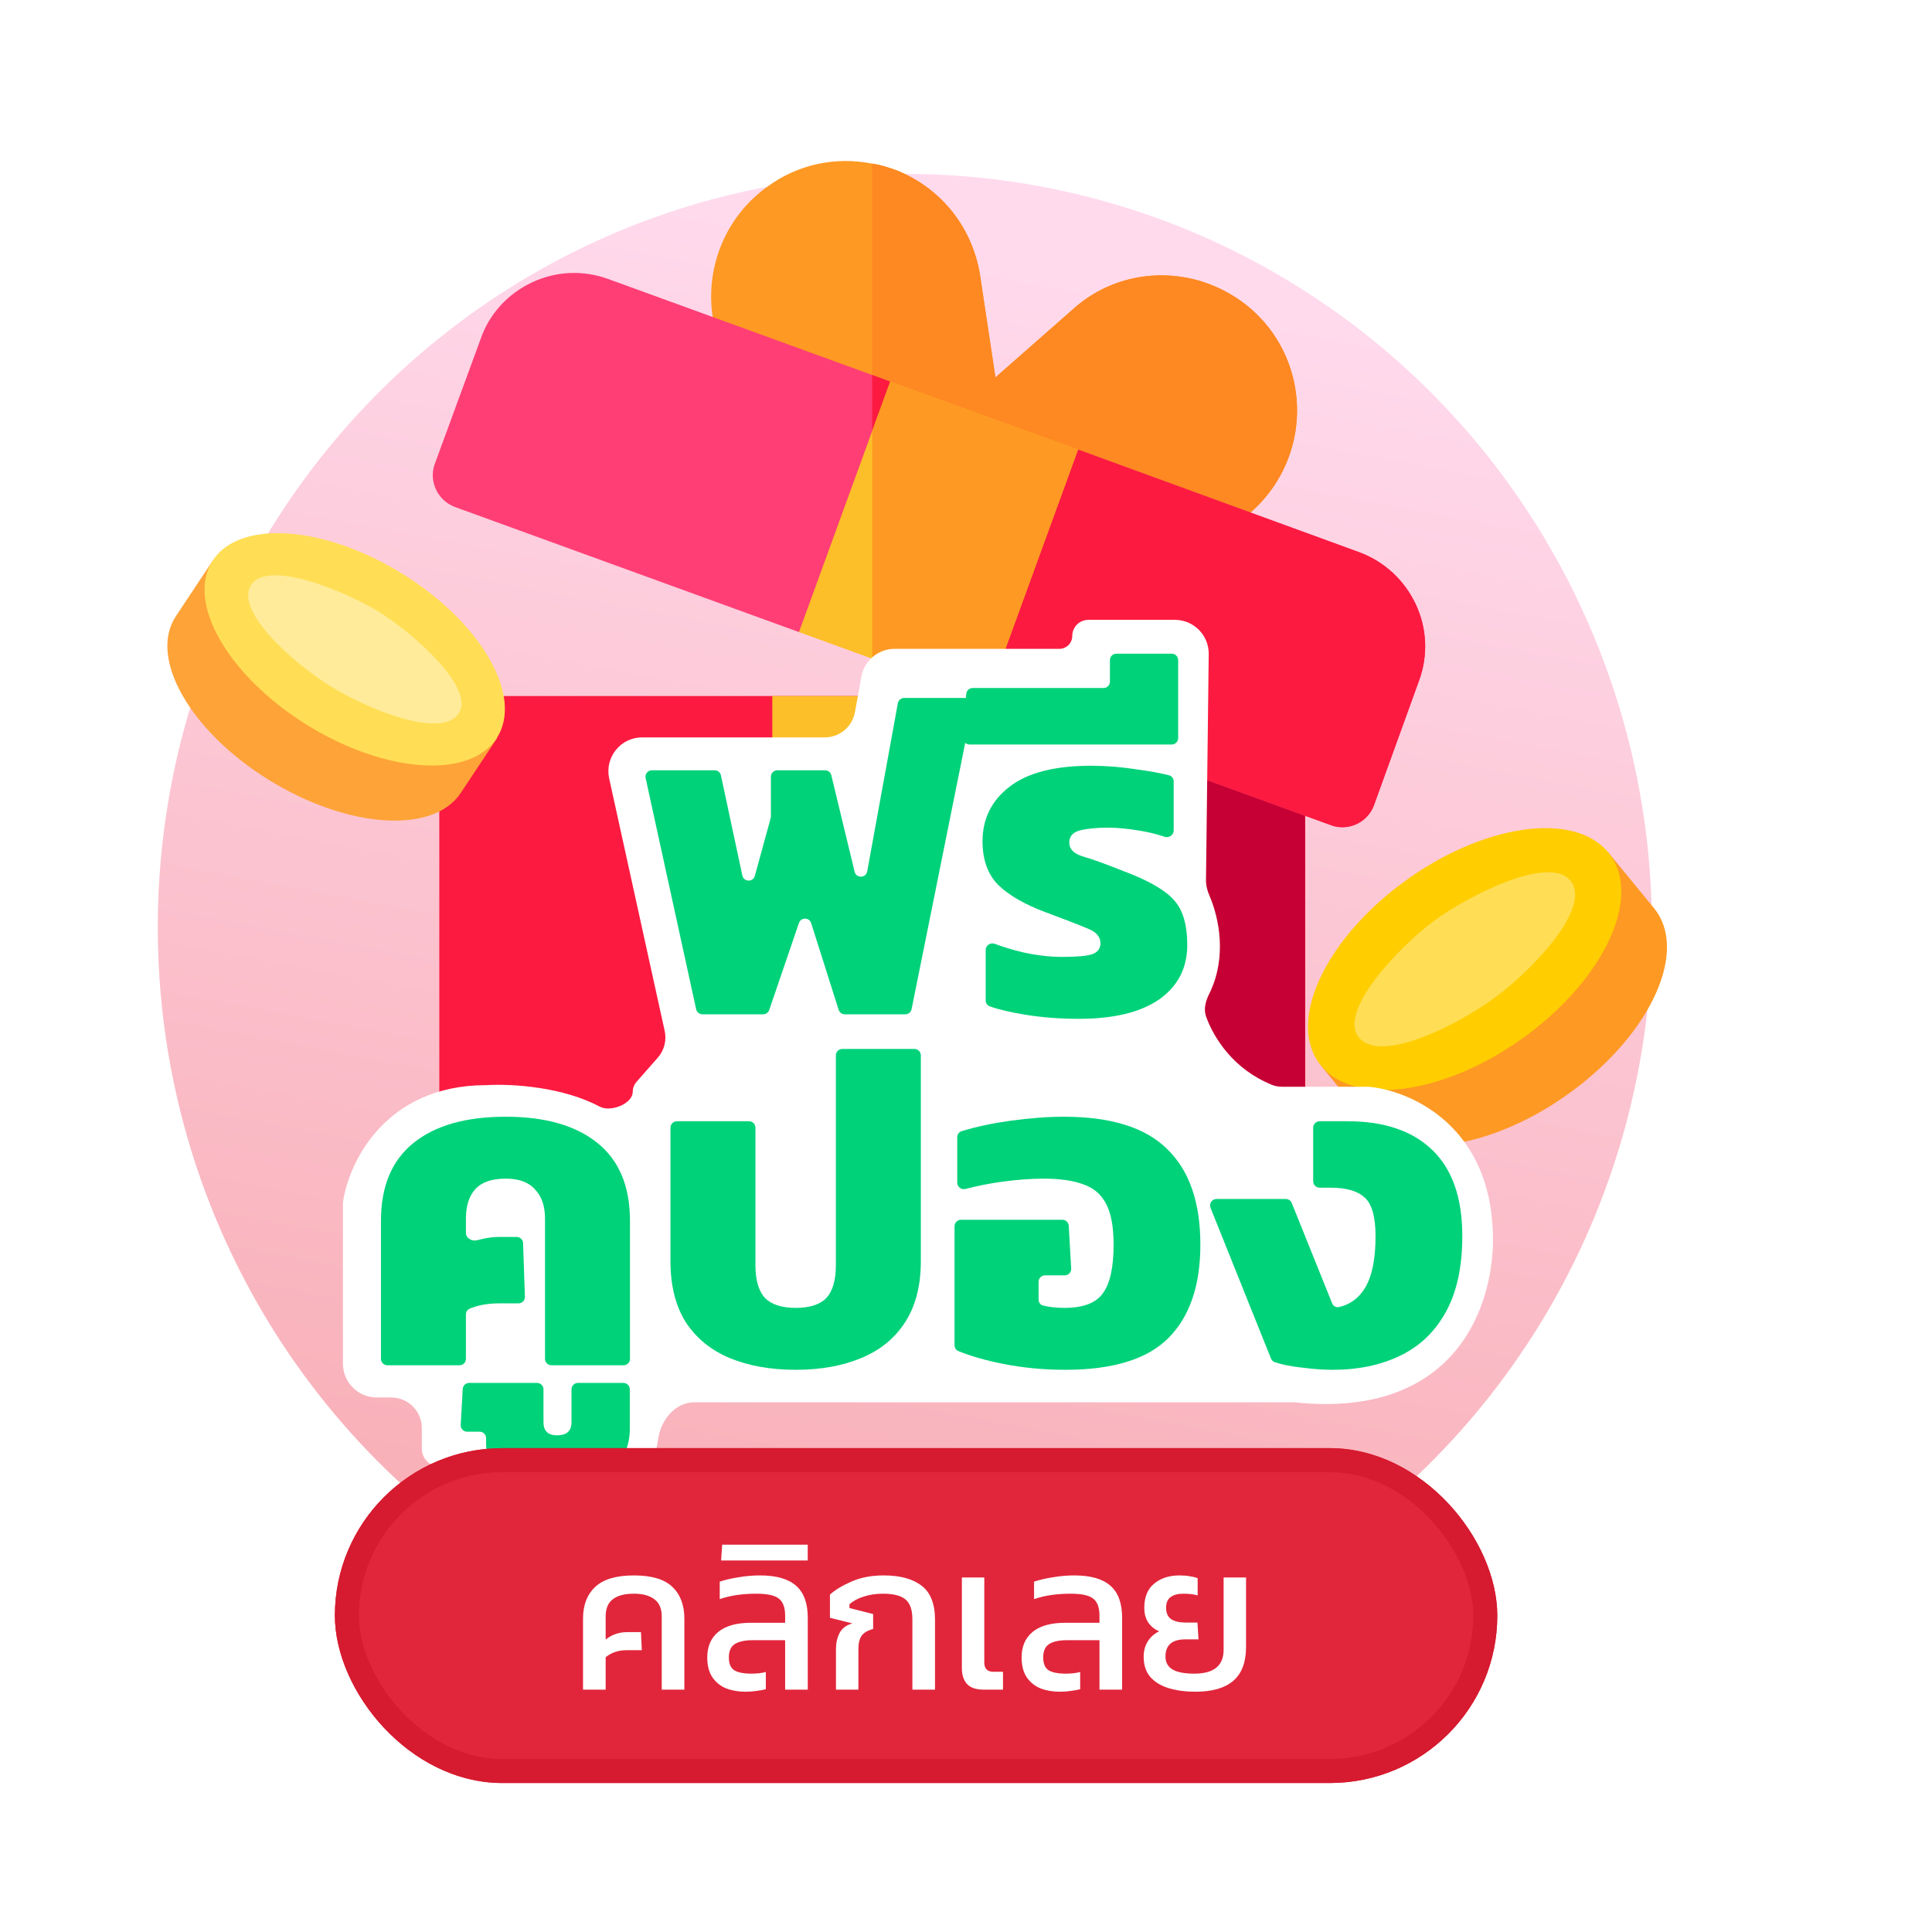
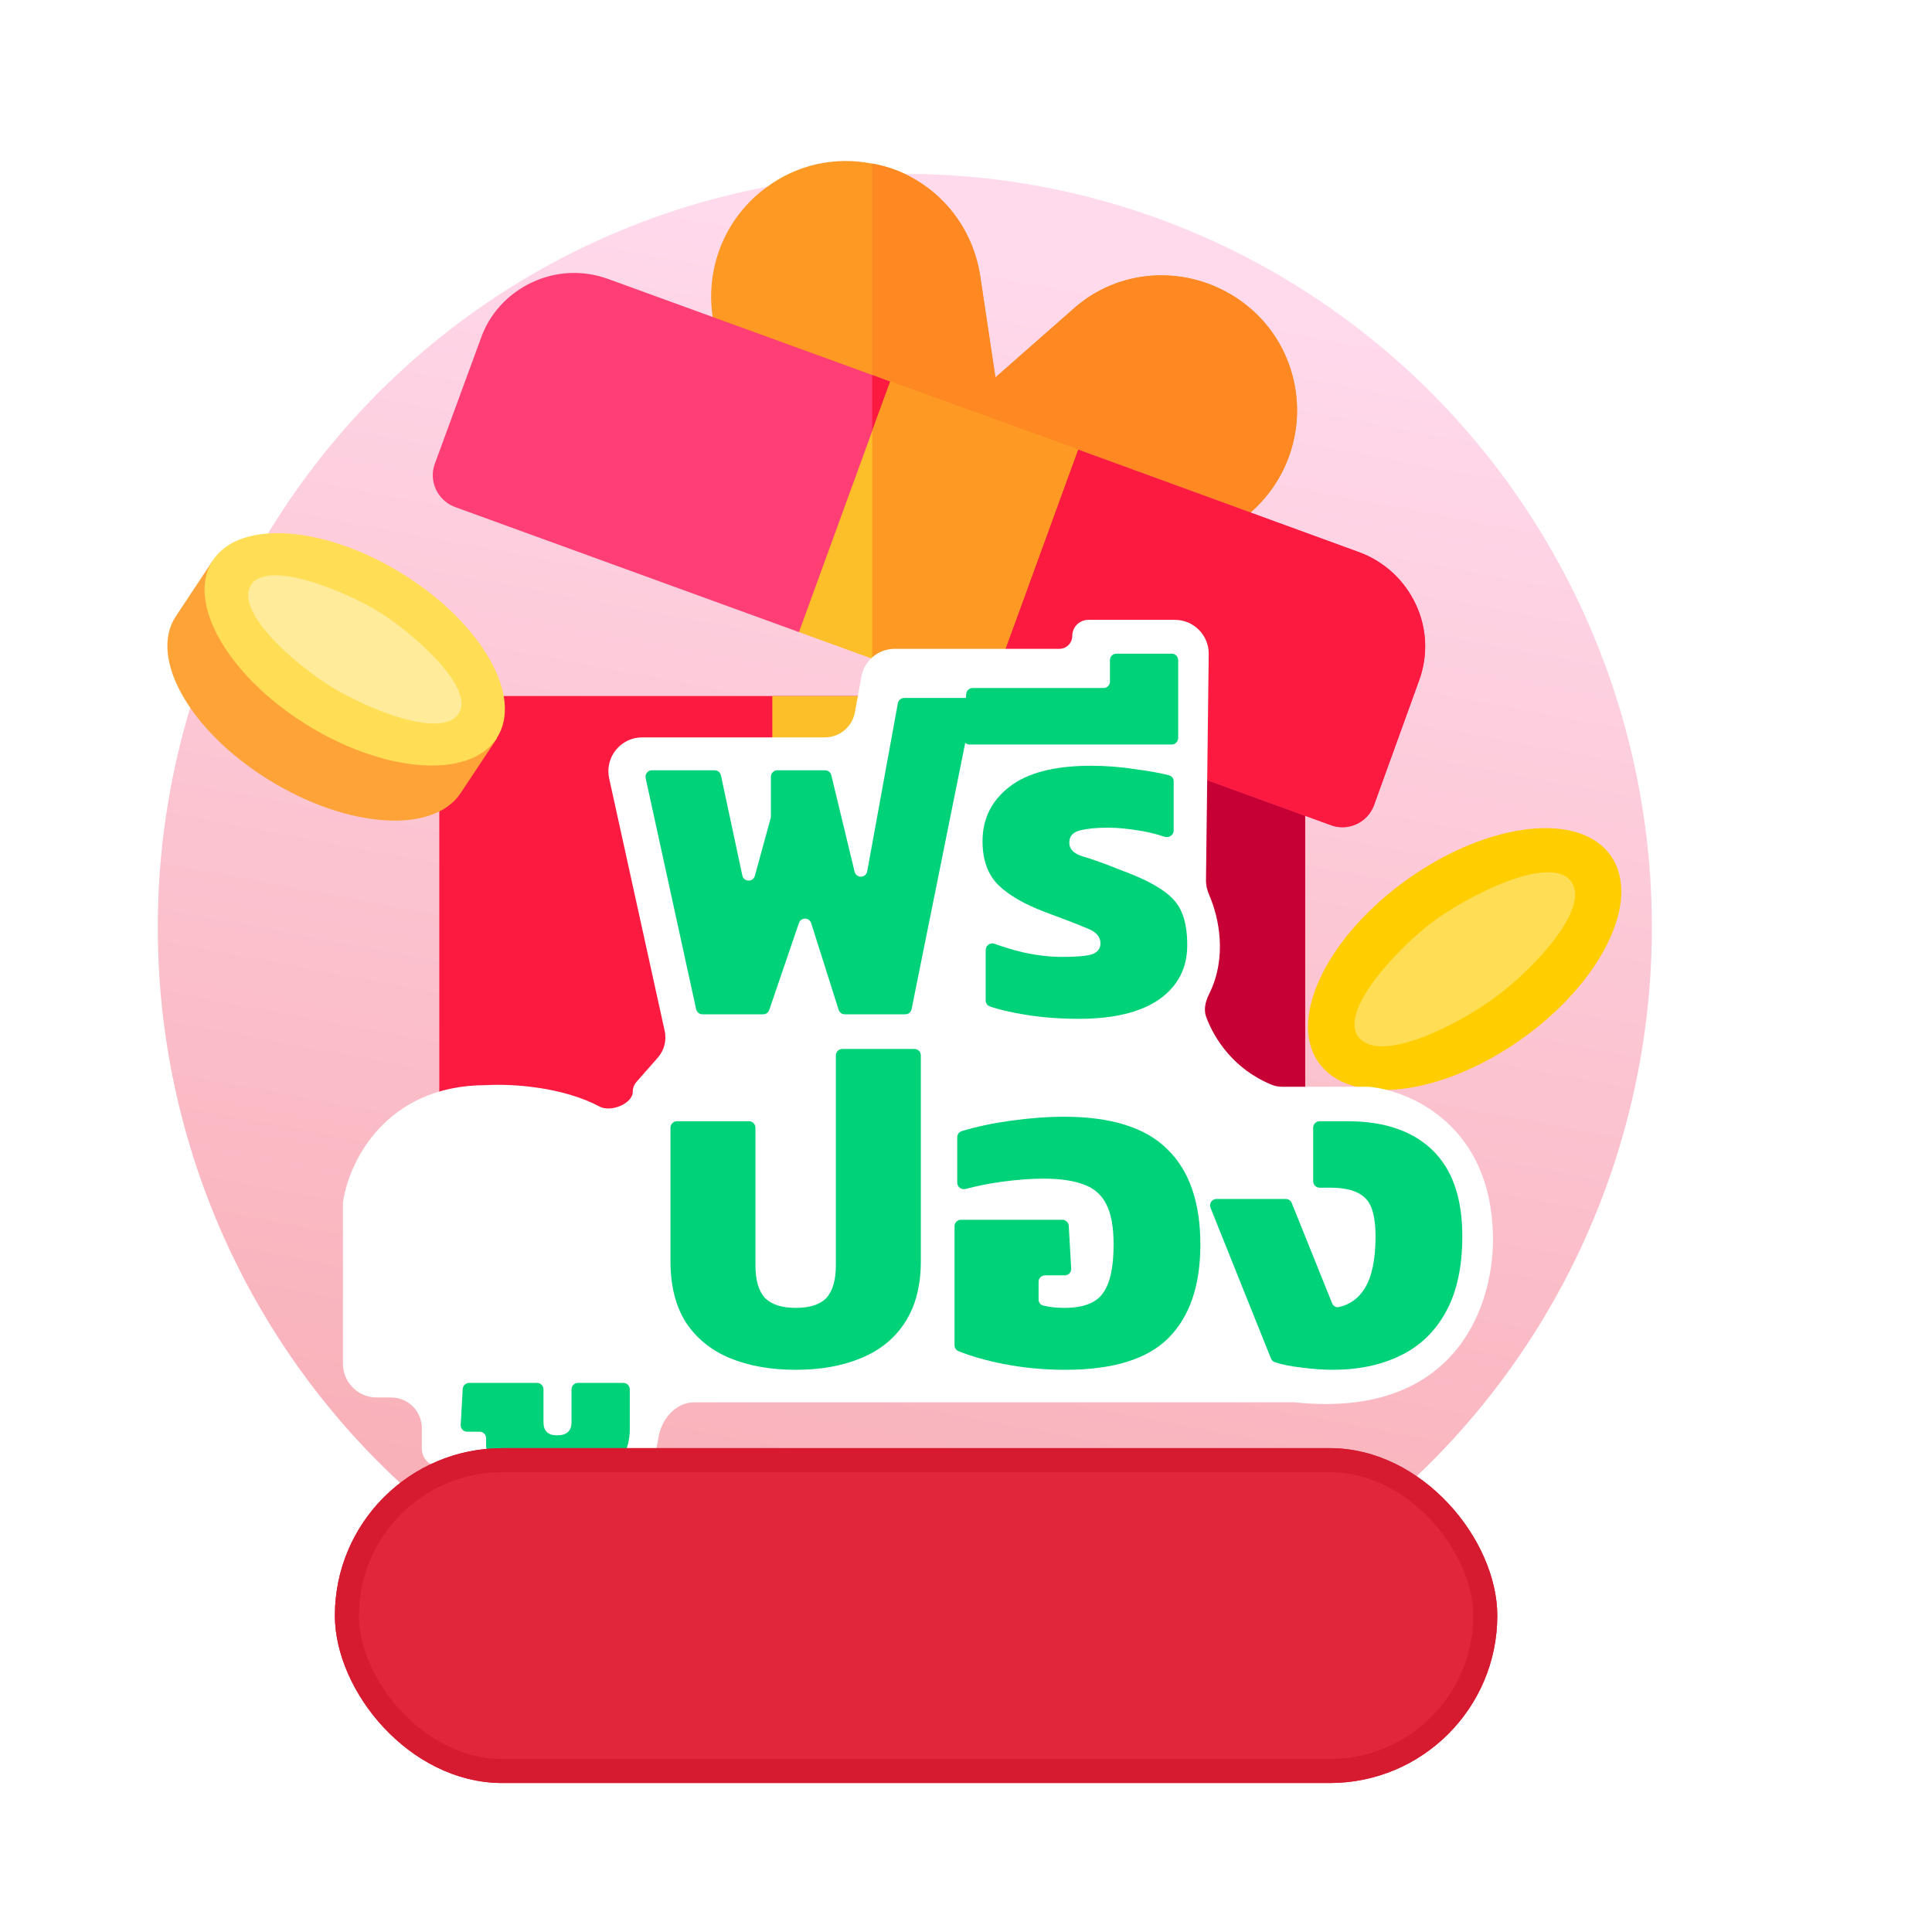
<svg xmlns="http://www.w3.org/2000/svg" width="600" height="600" viewBox="0 0 600 600" fill="none">
  <g clip-path="url(#clip0_245_3309)">
    <g filter="url(#filter0_d_245_3309)">
      <ellipse cx="277" cy="284" rx="232" ry="234" fill="url(#paint0_linear_245_3309)" />
    </g>
    <g clip-path="url(#clip1_245_3309)">
      <path d="M398.491 228.982L364.983 216.778C363.949 216.365 362.708 216.158 361.468 216.158H146.772C140.979 216.158 136.43 220.707 136.43 226.5V371.974C136.43 389.141 150.287 403 167.455 403H374.291C391.46 403 405.317 389.141 405.317 371.974V238.702C405.317 234.359 402.627 230.429 398.491 228.982Z" fill="#FC1A40" />
      <path d="M405.319 238.702V371.974C405.319 389.141 391.461 403 374.293 403H270.875V216.158H361.469C362.71 216.158 363.951 216.365 364.985 216.778L398.492 228.982C402.629 230.429 405.319 234.359 405.319 238.702Z" fill="#C60034" />
      <path d="M401.595 117.42C398.08 103.149 387.53 91.98 373.259 87.429C359.194 83.085 344.094 86.188 333.132 96.116L309.139 117.214L304.382 85.568C302.107 71.09 292.799 58.886 278.942 53.095C276.253 52.06 273.564 51.233 270.875 50.819C259.499 48.544 247.71 51.026 238.195 58.059C225.578 67.16 219.166 82.466 221.234 97.771C223.51 113.077 233.852 126.108 248.536 131.279L270.875 139.345L298.385 149.48C298.591 149.48 298.591 149.48 298.591 149.48L346.371 167.061C351.127 168.716 356.091 169.544 360.848 169.544C370.985 169.544 380.912 165.819 388.772 158.788C400.354 148.446 405.318 132.519 401.595 117.42Z" fill="#FE9923" />
      <path d="M388.772 158.788C380.912 165.819 370.984 169.544 360.848 169.544C356.092 169.544 351.127 168.716 346.37 167.06L298.591 149.48C298.591 149.48 298.591 149.48 298.384 149.48L270.875 139.345V50.818C273.564 51.233 276.253 52.059 278.942 53.094C292.799 58.885 302.107 71.089 304.382 85.568L309.138 117.213L333.132 96.115C344.094 86.187 359.193 83.084 373.258 87.428C387.53 91.98 398.079 103.148 401.595 117.42C405.319 132.519 400.355 148.446 388.772 158.788Z" fill="#FE8821" />
      <path d="M440.69 211.4L426.626 250.285C424.97 254.422 421.04 256.904 416.904 256.904C415.663 256.904 414.422 256.697 413.388 256.284L306.453 217.399L296.732 185.339L270.878 191.13L248.127 196.301L141.191 157.416C135.814 155.348 133.126 149.349 134.986 144.178L149.258 105.294C151.947 97.434 157.739 91.228 165.185 87.712C172.631 84.197 181.111 83.783 188.971 86.678L270.878 116.463L276.464 118.53C276.464 118.53 298.801 159.071 299.423 159.071C299.837 159.071 308.73 154.107 317.417 149.349C326.102 144.592 334.79 139.628 334.79 139.628L422.074 171.48C429.934 174.376 436.139 180.168 439.655 187.614C443.172 195.06 443.585 203.541 440.69 211.4Z" fill="#FF3E75" />
      <path d="M440.688 211.4L426.623 250.285C424.967 254.422 421.038 256.904 416.901 256.904C415.66 256.904 414.419 256.697 413.385 256.284L306.45 217.399L296.73 185.339L270.875 191.13V116.463L276.46 118.53C276.46 118.53 298.798 159.071 299.419 159.071C299.833 159.071 308.727 154.107 317.414 149.349C326.1 144.592 334.787 139.628 334.787 139.628L422.072 171.48C429.931 174.376 436.137 180.168 439.652 187.614C443.17 195.06 443.583 203.541 440.688 211.4Z" fill="#FC1A40" />
      <path d="M239.852 216.158V403H301.902V216.158H239.852Z" fill="#FCBF29" />
      <path d="M276.462 118.531L270.876 133.836L248.125 196.302L270.876 204.576L296.731 213.883L306.451 217.399L334.789 139.629L276.462 118.531Z" fill="#FCBF29" />
      <path d="M301.9 216.158H270.875V403H301.9V216.158Z" fill="#FE9923" />
      <path d="M334.787 139.629L306.45 217.399L296.73 213.883L270.875 204.575V133.836L276.46 118.531L334.787 139.629Z" fill="#FE9923" />
    </g>
    <path d="M65.929 174.317L54.614 191.382C46.077 204.255 58.959 226.983 83.384 242.145C107.81 257.308 134.532 259.163 143.068 246.289L154.383 229.225L65.929 174.317Z" fill="#FEA338" />
    <path d="M154.224 229.29C162.642 216.473 149.738 193.713 125.401 178.453C101.066 163.193 74.512 161.214 66.095 174.031C57.676 186.848 70.58 209.608 94.917 224.869C119.254 240.127 145.806 242.107 154.224 229.29Z" fill="#FFDE55" />
    <path d="M117.838 190.115C107.624 183.771 83.308 173.607 78.011 181.599C72.714 189.591 90.906 205.825 102.608 213.092C114.31 220.36 137.138 229.6 142.437 221.607C147.734 213.615 128.054 196.458 117.838 190.115Z" fill="#FFEB99" />
-     <path d="M410.249 330.954L424.439 348.23C435.145 361.263 463.794 357.006 488.431 338.723C513.067 320.44 524.361 295.053 513.655 282.02L499.465 264.744L410.249 330.954Z" fill="#FE9923" />
    <path d="M499.474 264.737C488.768 251.703 460.118 255.961 435.479 274.246C410.842 292.531 399.548 317.919 410.253 330.953C420.959 343.987 449.611 339.729 474.248 321.444C498.886 303.159 510.18 277.771 499.474 264.737Z" fill="#FFCD00" />
    <path d="M445.204 286.093C434.792 293.821 415.305 314.04 422.023 322.219C428.74 330.397 452.588 318.458 464.516 309.606C476.445 300.752 494.416 281.658 487.698 273.479C480.979 265.3 455.617 278.365 445.204 286.093Z" fill="#FFDE55" />
    <path d="M204.652 328.804L198.024 336.336C197.364 337.086 197 338.051 197 339.05C197 343.226 189.718 346.079 186.031 344.118C174.704 338.093 159.323 337.024 151 337.5C119.8 337.5 108.667 361.5 107 373.5V423.5C107 429.023 111.477 433.5 117 433.5H121.5C127.023 433.5 131.5 437.977 131.5 443.5V449.877C131.5 452.706 133.794 455 136.623 455C139.143 455 141.203 456.888 142.226 459.192C147.344 470.726 164.649 472.95 173.5 472.5C194.686 471.911 202.199 458.48 203.961 446.576C204.857 440.526 209.503 435 215.62 435H402C454.8 440.6 464.667 401 463 380.5C461 348.9 436.833 339 425 338H398.199C397.075 338 395.952 337.821 394.908 337.403C382.753 332.529 376.563 322.691 374.105 315.931C373.209 313.466 373.895 310.814 375.064 308.466C380.658 297.226 378.045 285.059 375.154 278.371C374.467 276.781 374.011 275.089 374.032 273.357L374.878 203.12C374.945 197.551 370.449 193 364.879 193H338C335.515 193 333.5 195.015 333.5 197.5C333.5 199.985 331.485 202 329 202H277.846C273.013 202 268.872 205.456 268.007 210.211L265.993 221.289C265.128 226.044 260.987 229.5 256.154 229.5H199.438C193.049 229.5 188.299 235.408 189.671 241.648L206.912 320.051C207.596 323.162 206.757 326.413 204.652 328.804Z" fill="white" stroke="white" />
    <path d="M218.148 315C217.208 315 216.394 314.345 216.194 313.427L200.507 241.64C200.234 240.393 201.184 239.213 202.461 239.213H221.937C222.881 239.213 223.696 239.872 223.893 240.795L230.541 271.891C230.979 273.939 233.872 274.022 234.426 272.002L239.343 254.069C239.39 253.897 239.414 253.719 239.414 253.54V241.213C239.414 240.109 240.309 239.213 241.414 239.213H256.224C257.148 239.213 257.952 239.846 258.169 240.744L265.406 270.727C265.913 272.828 268.93 272.742 269.318 270.616L278.833 218.399C279.006 217.449 279.834 216.758 280.8 216.758H300.127C301.39 216.758 302.337 217.914 302.087 219.153L283.104 313.395C282.916 314.329 282.096 315 281.143 315H262.351C261.479 315 260.708 314.435 260.444 313.604L251.915 286.688C251.333 284.849 248.74 284.82 248.116 286.646L238.894 313.647C238.617 314.456 237.856 315 237.001 315H218.148Z" fill="#00D27A" />
    <path d="M335.026 316.404C329.225 316.404 323.704 315.983 318.465 315.14C313.924 314.411 310.227 313.54 307.373 312.53C306.605 312.258 306.114 311.52 306.114 310.707V295.027C306.114 293.589 307.59 292.615 308.938 293.118C311.652 294.13 314.593 295.015 317.763 295.773C322.067 296.708 326.09 297.176 329.833 297.176C334.418 297.176 337.552 296.895 339.236 296.334C340.92 295.679 341.762 294.556 341.762 292.966C341.762 290.907 340.406 289.364 337.692 288.334C335.072 287.212 330.722 285.527 324.64 283.282C318.184 280.849 313.319 278.042 310.044 274.861C306.769 271.586 305.132 267.049 305.132 261.248C305.132 254.324 307.892 248.71 313.412 244.406C319.026 240.008 327.494 237.81 338.815 237.81C343.493 237.81 348.218 238.184 352.99 238.933C357.073 239.482 360.432 240.098 363.065 240.779C363.92 241.001 364.498 241.783 364.498 242.666V257.909C364.498 259.351 363.013 260.328 361.648 259.862C359.387 259.089 356.922 258.475 354.253 258.02C350.417 257.365 347.049 257.037 344.148 257.037C340.593 257.037 337.692 257.318 335.447 257.879C333.201 258.441 332.078 259.704 332.078 261.669C332.078 263.727 333.529 265.177 336.429 266.019C339.33 266.861 343.353 268.312 348.499 270.37C354.019 272.428 358.23 274.487 361.13 276.545C364.031 278.51 365.995 280.802 367.025 283.422C368.147 286.042 368.709 289.41 368.709 293.527C368.709 300.638 365.808 306.252 360.007 310.369C354.206 314.392 345.879 316.404 335.026 316.404Z" fill="#00D27A" />
    <path d="M301.096 231.213C299.935 231.213 299.018 230.228 299.101 229.07L300.076 215.527C300.152 214.48 301.022 213.67 302.071 213.67H342.7C343.804 213.67 344.7 212.775 344.7 211.67V205.004C344.7 203.899 345.595 203.004 346.7 203.004H363.892C364.997 203.004 365.892 203.899 365.892 205.004V229.213C365.892 230.318 364.997 231.213 363.892 231.213H301.096Z" fill="#00D27A" />
-     <path d="M120.312 424C119.208 424 118.312 423.105 118.312 422V379.089C118.312 368.423 121.681 360.377 128.417 354.95C135.154 349.523 144.698 346.81 157.048 346.81C169.305 346.81 178.802 349.523 185.538 354.95C192.275 360.377 195.643 368.423 195.643 379.089V422C195.643 423.105 194.748 424 193.643 424H171.258C170.154 424 169.258 423.105 169.258 422V378.388C169.258 374.551 168.229 371.557 166.171 369.405C164.206 367.16 161.165 366.037 157.048 366.037C152.744 366.037 149.61 367.113 147.645 369.265C145.68 371.417 144.698 374.458 144.698 378.388V382.922C144.698 384.549 146.632 385.609 148.194 385.155C148.604 385.035 149.029 384.932 149.469 384.844C151.434 384.376 153.305 384.142 155.083 384.142H160.448C161.526 384.142 162.41 384.996 162.447 386.074L163.013 402.705C163.051 403.835 162.145 404.773 161.014 404.773H154.802C152.931 404.773 151.107 404.96 149.329 405.334C147.998 405.614 146.799 405.999 145.73 406.489C145.078 406.788 144.698 407.461 144.698 408.179V422C144.698 423.105 143.802 424 142.698 424H120.312Z" fill="#00D27A" />
    <path d="M172.995 461.894C165.978 461.894 160.551 460.584 156.715 457.964C152.879 455.438 150.961 452.256 150.961 448.42V446.631C150.961 445.526 150.065 444.631 148.961 444.631H145.075C143.927 444.631 143.014 443.666 143.078 442.52L143.698 431.363C143.757 430.303 144.633 429.474 145.695 429.474H166.784C167.889 429.474 168.784 430.369 168.784 431.474V441.684C168.784 444.397 170.188 445.754 172.995 445.754C175.989 445.754 177.486 444.397 177.486 441.684V431.474C177.486 430.369 178.381 429.474 179.486 429.474H193.591C194.695 429.474 195.591 430.369 195.591 431.474V443.789C195.591 446.877 194.889 449.777 193.485 452.49C191.988 455.297 189.602 457.543 186.328 459.227C182.959 461.005 178.515 461.894 172.995 461.894Z" fill="#00D27A" />
    <path d="M247.098 425.404C239.332 425.404 232.502 424.187 226.607 421.755C220.806 419.322 216.268 415.626 212.993 410.667C209.812 405.615 208.222 399.299 208.222 391.72V350.213C208.222 349.109 209.117 348.213 210.222 348.213H232.607C233.711 348.213 234.607 349.109 234.607 350.213V392.843C234.607 397.521 235.589 400.937 237.554 403.089C239.612 405.147 242.794 406.176 247.098 406.176C251.495 406.176 254.676 405.147 256.641 403.089C258.606 400.937 259.588 397.521 259.588 392.843V327.758C259.588 326.653 260.484 325.758 261.588 325.758H283.973C285.078 325.758 285.973 326.653 285.973 327.758V391.72C285.973 399.299 284.336 405.615 281.061 410.667C277.88 415.626 273.342 419.322 267.448 421.755C261.647 424.187 254.863 425.404 247.098 425.404Z" fill="#00D27A" />
    <path d="M330.822 425.404C324.179 425.404 317.77 424.795 311.594 423.579C306.102 422.481 301.449 421.153 297.636 419.597C296.903 419.298 296.437 418.577 296.437 417.785V380.809C296.437 379.704 297.332 378.809 298.437 378.809H329.915C330.975 378.809 331.851 379.636 331.911 380.695L332.666 393.958C332.732 395.105 331.819 396.071 330.67 396.071H324.541C323.437 396.071 322.541 396.967 322.541 398.071V403.593C322.541 404.463 323.101 405.242 323.946 405.448C325.932 405.934 328.131 406.176 330.541 406.176C336.342 406.176 340.318 404.679 342.47 401.685C344.716 398.691 345.839 393.639 345.839 386.528C345.839 381.101 345.09 376.937 343.593 374.037C342.096 371.043 339.757 368.984 336.576 367.862C333.395 366.645 329.231 366.037 324.085 366.037C320.155 366.037 315.805 366.365 311.033 367.02C307.188 367.547 303.464 368.288 299.861 369.241C298.568 369.583 297.279 368.622 297.279 367.284V353.172C297.279 352.307 297.834 351.537 298.662 351.285C303.175 349.907 308.187 348.836 313.699 348.073C319.781 347.231 325.348 346.81 330.401 346.81C345.09 346.81 355.803 350.178 362.54 356.915C369.37 363.558 372.785 373.429 372.785 386.528C372.785 399.252 369.464 408.936 362.821 415.579C356.271 422.129 345.605 425.404 330.822 425.404Z" fill="#00D27A" />
    <path d="M413.855 425.404C410.955 425.404 407.727 425.17 404.171 424.702C401 424.368 398.238 423.811 395.885 423.03C395.349 422.852 394.929 422.438 394.719 421.914L375.94 375.097C375.413 373.783 376.38 372.353 377.796 372.353H399.312C400.128 372.353 400.862 372.849 401.167 373.606L413.708 404.764C414.043 405.598 414.899 406.121 415.778 405.928C419.174 405.181 421.855 403.252 423.82 400.141C426.065 396.492 427.188 391.112 427.188 384.001C427.188 377.92 426.065 373.897 423.82 371.932C421.668 369.873 418.112 368.844 413.153 368.844H409.82C408.716 368.844 407.82 367.949 407.82 366.844V350.213C407.82 349.109 408.716 348.213 409.82 348.213H418.486C429.901 348.213 438.696 351.207 444.872 357.195C451.047 363.183 454.134 372.072 454.134 383.861C454.134 393.498 452.403 401.404 448.942 407.58C445.573 413.661 440.848 418.152 434.767 421.053C428.779 423.953 421.808 425.404 413.855 425.404Z" fill="#00D27A" />
    <g filter="url(#filter1_d_245_3309)">
      <rect x="104" y="446" width="361" height="104" rx="52" fill="#E1263B" />
-       <path d="M181.063 521V498.943C181.063 494.729 182.332 491.44 184.868 489.075C187.405 486.711 191.404 485.528 196.864 485.528C202.368 485.528 206.345 486.711 208.796 489.075C211.289 491.44 212.536 494.729 212.536 498.943V521H205.506V498.298C205.506 495.847 204.754 494.063 203.249 492.945C201.744 491.784 199.616 491.204 196.864 491.204C193.984 491.204 191.791 491.784 190.286 492.945C188.824 494.063 188.093 495.847 188.093 498.298V505.457C189.985 503.909 192.242 503.135 194.865 503.135H199.057L199.315 508.746H194.671C192.049 508.746 189.856 509.477 188.093 510.939V521H181.063ZM231.513 521.645C229.32 521.645 227.321 521.301 225.515 520.613C223.752 519.882 222.333 518.743 221.258 517.195C220.183 515.604 219.646 513.54 219.646 511.003C219.646 507.607 220.785 504.962 223.064 503.071C225.386 501.179 228.761 500.233 233.19 500.233H243.831V498.04C243.831 495.503 243.186 493.74 241.896 492.751C240.649 491.72 238.306 491.204 234.867 491.204C232.846 491.204 230.889 491.333 228.998 491.591C227.149 491.849 225.321 492.279 223.516 492.88V487.463C225.192 486.904 227.127 486.453 229.32 486.109C231.556 485.722 233.792 485.528 236.027 485.528C241.101 485.528 244.842 486.603 247.249 488.753C249.657 490.86 250.861 494.17 250.861 498.685V521H243.831V505.65H233.641C231.233 505.65 229.406 506.059 228.159 506.876C226.955 507.65 226.353 509.026 226.353 511.003C226.353 512.895 226.891 514.207 227.966 514.938C229.084 515.668 230.889 516.034 233.383 516.034C235.103 516.034 236.586 515.862 237.833 515.518V520.871C237.016 521.086 236.07 521.258 234.995 521.387C233.921 521.559 232.76 521.645 231.513 521.645ZM223.951 480.885L224.273 475.983H250.845V480.885H223.951ZM259.616 521V508.424C259.616 506.532 259.982 504.876 260.713 503.458C261.444 501.996 262.776 500.985 264.711 500.426L257.746 498.685V491.462C259.466 489.957 261.723 488.602 264.518 487.398C267.356 486.152 270.666 485.528 274.45 485.528C279.566 485.528 283.501 486.603 286.252 488.753C289.004 490.86 290.38 494.407 290.38 499.394V521H283.35V499.201C283.35 496.234 282.641 494.17 281.222 493.009C279.846 491.806 277.503 491.204 274.192 491.204C272.042 491.204 270.043 491.505 268.194 492.107C266.345 492.708 264.883 493.504 263.808 494.493V495.654L271.161 497.524V502.168C269.484 502.598 268.301 503.286 267.613 504.231C266.926 505.177 266.582 506.596 266.582 508.488V521H259.616ZM305.49 521C303.125 521 301.405 520.42 300.33 519.259C299.255 518.098 298.718 516.442 298.718 514.293V486.173H305.683V512.551C305.683 514.486 306.629 515.453 308.521 515.453H311.488V521H305.49ZM329.136 521.645C326.943 521.645 324.944 521.301 323.138 520.613C321.375 519.882 319.956 518.743 318.881 517.195C317.807 515.604 317.269 513.54 317.269 511.003C317.269 507.607 318.408 504.962 320.687 503.071C323.009 501.179 326.384 500.233 330.813 500.233H341.454V498.04C341.454 495.503 340.809 493.74 339.52 492.751C338.273 491.72 335.929 491.204 332.49 491.204C330.469 491.204 328.513 491.333 326.621 491.591C324.772 491.849 322.945 492.279 321.139 492.88V487.463C322.816 486.904 324.75 486.453 326.943 486.109C329.179 485.722 331.415 485.528 333.651 485.528C338.724 485.528 342.465 486.603 344.873 488.753C347.28 490.86 348.484 494.17 348.484 498.685V521H341.454V505.65H331.264C328.857 505.65 327.029 506.059 325.782 506.876C324.578 507.65 323.976 509.026 323.976 511.003C323.976 512.895 324.514 514.207 325.589 514.938C326.707 515.668 328.513 516.034 331.006 516.034C332.726 516.034 334.21 515.862 335.456 515.518V520.871C334.64 521.086 333.694 521.258 332.619 521.387C331.544 521.559 330.383 521.645 329.136 521.645ZM371.235 521.645C368.139 521.645 365.387 521.279 362.979 520.549C360.572 519.818 358.658 518.657 357.239 517.066C355.864 515.475 355.176 513.368 355.176 510.745C355.176 508.983 355.584 507.435 356.401 506.102C357.218 504.726 358.422 503.651 360.013 502.877C358.68 502.361 357.562 501.48 356.659 500.233C355.799 498.986 355.369 497.438 355.369 495.589C355.369 492.279 356.379 489.785 358.4 488.108C360.464 486.388 363.087 485.528 366.269 485.528C367.515 485.528 368.59 485.614 369.493 485.786C370.396 485.915 371.213 486.109 371.944 486.367V491.72C370.697 491.376 369.235 491.204 367.558 491.204C365.839 491.204 364.506 491.548 363.56 492.236C362.614 492.923 362.141 494.041 362.141 495.589C362.141 497.223 362.678 498.405 363.753 499.136C364.828 499.824 366.312 500.168 368.203 500.168H371.88L372.202 505.392H368.074C363.99 505.392 361.947 507.177 361.947 510.745C361.947 512.508 362.678 513.841 364.14 514.744C365.602 515.604 367.859 516.034 370.912 516.034C376.975 516.034 380.006 513.562 380.006 508.617V486.173H386.971V507.779C386.971 512.465 385.66 515.948 383.037 518.227C380.414 520.506 376.48 521.645 371.235 521.645Z" fill="white" />
      <rect x="107.733" y="449.733" width="353.533" height="96.533" rx="48.267" stroke="#D61A2F" stroke-width="7.467" />
    </g>
  </g>
  <defs>
    <filter id="filter0_d_245_3309" x="-6" y="-1" width="574" height="578" filterUnits="userSpaceOnUse" color-interpolation-filters="sRGB">
      <feFlood flood-opacity="0" result="BackgroundImageFix" />
      <feColorMatrix in="SourceAlpha" type="matrix" values="0 0 0 0 0 0 0 0 0 0 0 0 0 0 0 0 0 0 127 0" result="hardAlpha" />
      <feMorphology radius="15" operator="dilate" in="SourceAlpha" result="effect1_dropShadow_245_3309" />
      <feOffset dx="4" dy="4" />
      <feGaussianBlur stdDeviation="20" />
      <feComposite in2="hardAlpha" operator="out" />
      <feColorMatrix type="matrix" values="0 0 0 0 1 0 0 0 0 0.847 0 0 0 0 0.922 0 0 0 1 0" />
      <feBlend mode="normal" in2="BackgroundImageFix" result="effect1_dropShadow_245_3309" />
      <feBlend mode="normal" in="SourceGraphic" in2="effect1_dropShadow_245_3309" result="shape" />
    </filter>
    <filter id="filter1_d_245_3309" x="83.467" y="429.2" width="402.067" height="145.067" filterUnits="userSpaceOnUse" color-interpolation-filters="sRGB">
      <feFlood flood-opacity="0" result="BackgroundImageFix" />
      <feColorMatrix in="SourceAlpha" type="matrix" values="0 0 0 0 0 0 0 0 0 0 0 0 0 0 0 0 0 0 127 0" result="hardAlpha" />
      <feMorphology radius="1.867" operator="dilate" in="SourceAlpha" result="effect1_dropShadow_245_3309" />
      <feOffset dy="3.733" />
      <feGaussianBlur stdDeviation="9.333" />
      <feComposite in2="hardAlpha" operator="out" />
      <feColorMatrix type="matrix" values="0 0 0 0 0.525 0 0 0 0 0.039 0 0 0 0 0.043 0 0 0 1 0" />
      <feBlend mode="normal" in2="BackgroundImageFix" result="effect1_dropShadow_245_3309" />
      <feBlend mode="normal" in="SourceGraphic" in2="effect1_dropShadow_245_3309" result="shape" />
    </filter>
    <linearGradient id="paint0_linear_245_3309" x1="359.5" y1="80.5" x2="277" y2="518" gradientUnits="userSpaceOnUse">
      <stop stop-color="#FFDAED" />
      <stop offset="1" stop-color="#F8ADB4" />
    </linearGradient>
    <clipPath id="clip0_245_3309">
      <rect width="600" height="600" rx="100" fill="white" />
    </clipPath>
    <clipPath id="clip1_245_3309">
      <rect width="353" height="353" fill="white" transform="translate(112 50)" />
    </clipPath>
  </defs>
</svg>